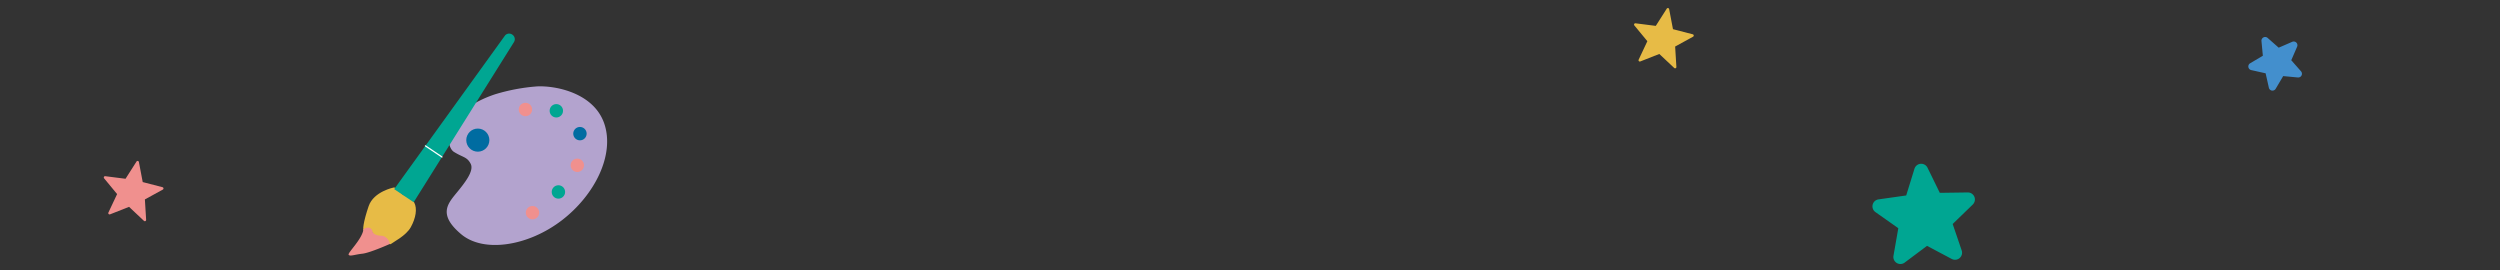
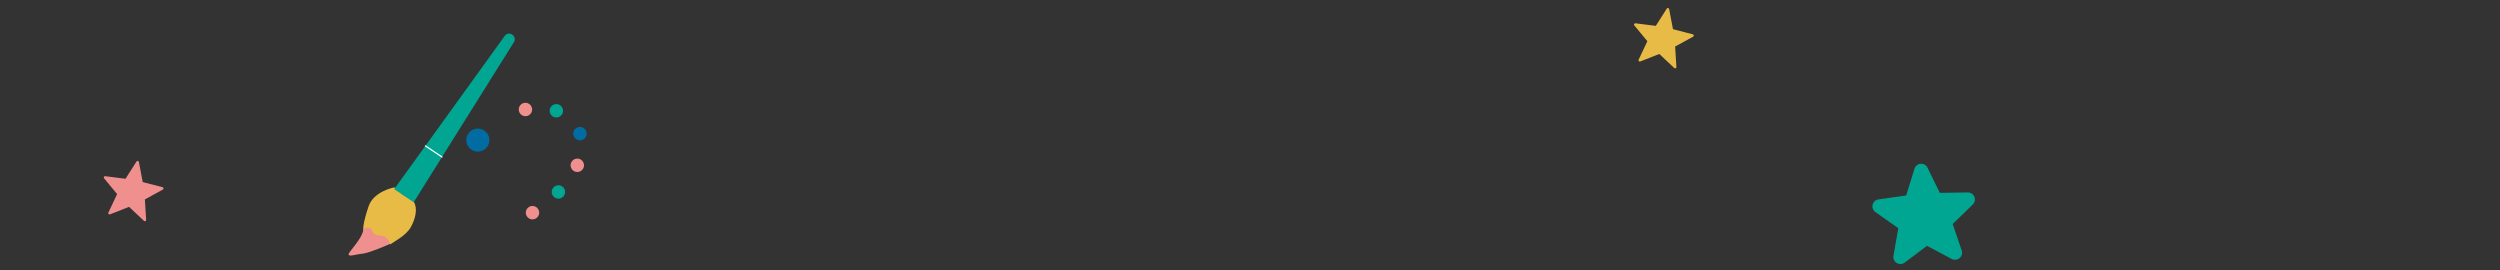
<svg xmlns="http://www.w3.org/2000/svg" width="980" height="106" viewBox="0 0 980 106">
  <rect x="0" y="0" width="980" height="106" fill="#333333" stroke="none" />
  <g id="グループ_255" data-name="グループ 255" transform="translate(-98.497 -3768)">
    <rect id="長方形_147" data-name="長方形 147" width="980" height="106" transform="translate(98.497 3768)" fill="#fff" opacity="0" />
    <g id="グループ_43" data-name="グループ 43" transform="translate(235.136 3781.172)">
      <g id="グループ_40" data-name="グループ 40" transform="translate(38.472 20.675)">
-         <path id="パス_616" data-name="パス 616" d="M124.851,1911.348a75.625,75.625,0,0,1,16.5-3.1c7.368-.344,22.3,2.558,26.369,14.687s-3.688,27.873-16.746,37.866-30.508,12.885-39.421,5.359-5.426-11.731-1.84-16.088,7.023-8.813,5.577-11.534-2.868-2.351-6.512-4.6S104.3,1918.264,124.851,1911.348Z" transform="translate(-105.921 -1908.227)" fill="#b3a3ce" />
        <circle id="楕円形_11" data-name="楕円形 11" cx="4.53" cy="4.53" r="4.53" transform="translate(7.663 16.553)" fill="#006ca1" />
        <circle id="楕円形_12" data-name="楕円形 12" cx="2.627" cy="2.627" r="2.627" transform="translate(28.236 6.45)" fill="#f0908e" />
        <circle id="楕円形_13" data-name="楕円形 13" cx="2.627" cy="2.627" r="2.627" transform="translate(49.602 15.914)" fill="#006ca1" />
        <circle id="楕円形_14" data-name="楕円形 14" cx="2.627" cy="2.627" r="2.627" transform="translate(48.568 28.322)" fill="#f0908e" />
        <circle id="楕円形_15" data-name="楕円形 15" cx="2.627" cy="2.627" r="2.627" transform="translate(41.159 38.771)" fill="#00a692" />
        <circle id="楕円形_16" data-name="楕円形 16" cx="2.627" cy="2.627" r="2.627" transform="translate(30.998 46.893)" fill="#f0908e" />
        <circle id="楕円形_17" data-name="楕円形 17" cx="2.627" cy="2.627" r="2.627" transform="translate(40.344 6.955)" fill="#00a692" />
      </g>
      <g id="グループ_42" data-name="グループ 42">
        <path id="パス_617" data-name="パス 617" d="M101.42,1928.167s-7.841,1.543-9.818,7.286-2.743,10.27-1.6,9.631,2.333-.76,3.177.9,1.38,2.778,3.423,2.778,2.97,2.194,3.8,1.492,5.842-3.157,7.708-6.528c1.977-3.571,2.614-7.266,1.339-9.691s-4.2-2.854-4.39-2.981S102.441,1927.976,101.42,1928.167Z" transform="translate(-83.721 -1867.838)" fill="#e7bb46" />
        <g id="グループ_41" data-name="グループ 41" transform="translate(17.878)">
          <path id="パス_618" data-name="パス 618" d="M103.206,1963.941l-7.638-5.14,43.36-60.1a2.1,2.1,0,0,1,2.876-.515l.105.072a2.136,2.136,0,0,1,.617,2.9Z" transform="translate(-95.568 -1897.832)" fill="#00a692" />
          <line id="線_6" data-name="線 6" x1="6.469" y1="4.353" transform="translate(12.258 44.013)" fill="none" stroke="#fff" stroke-linecap="round" stroke-linejoin="round" stroke-width="0.495" />
        </g>
        <path id="パス_619" data-name="パス 619" d="M92.42,1936.663s1.549-1.084,2.741-.321.233,1.723,2.1,2.487,2.486,0,3.92,1.052a3.993,3.993,0,0,1,1.589,2.586s-7.741,3.487-10.8,3.827-4.822,1.144-5.359.426S91.995,1940.575,92.42,1936.663Z" transform="translate(-86.58 -1860.012)" fill="#f0908e" />
      </g>
    </g>
    <g id="グループ_51" data-name="グループ 51" transform="translate(139.189 3831.084)">
      <path id="パス_643" data-name="パス 643" d="M54.431,1946.555a.515.515,0,0,1-.352-.14l-5.836-5.488-7.453,2.936a.511.511,0,0,1-.648-.694l3.415-7.246-5.1-6.18a.512.512,0,0,1,.459-.834l7.946,1.009,4.3-6.754a.51.51,0,0,1,.933.179l1.5,7.868,7.755,2.007a.507.507,0,0,1,.38.431.513.513,0,0,1-.261.511l-7.023,3.855.489,8a.51.51,0,0,1-.292.493A.492.492,0,0,1,54.431,1946.555Z" transform="translate(-38.343 -1922.925)" fill="#f0908e" />
    </g>
    <g id="グループ_52" data-name="グループ 52" transform="translate(739.05 3771.15)">
      <path id="パス_644" data-name="パス 644" d="M356.007,1913.91a.511.511,0,0,1-.35-.139l-5.836-5.488-7.453,2.936a.511.511,0,0,1-.651-.694l3.415-7.246-5.1-6.18a.513.513,0,0,1,.459-.833l7.946,1.009,4.3-6.755a.512.512,0,0,1,.935.179l1.5,7.869,7.755,2.007a.51.51,0,0,1,.117.943l-7.021,3.855.489,8a.512.512,0,0,1-.294.493A.5.5,0,0,1,356.007,1913.91Z" transform="translate(-339.921 -1890.28)" fill="#e7bb46" />
    </g>
-     <path id="パス_1297" data-name="パス 1297" d="M470.451,1919.525a1.5,1.5,0,0,1-.231-.018,1.446,1.446,0,0,1-1.193-1.12l-1.267-5.647-5.645-1.265a1.456,1.456,0,0,1-.424-2.673l4.979-2.948-.541-5.76a1.456,1.456,0,0,1,2.413-1.229l4.342,3.823,5.311-2.3a1.458,1.458,0,0,1,1.915,1.915h0l-2.3,5.311,3.823,4.342a1.457,1.457,0,0,1-1.229,2.413l-5.76-.541-2.948,4.979A1.447,1.447,0,0,1,470.451,1919.525Z" transform="translate(518.863 1883.999)" fill="#438fcd" />
    <path id="パス_1298" data-name="パス 1298" d="M386.91,1940.969a3.012,3.012,0,0,1,.07-.436,2.744,2.744,0,0,1,2.3-2.084l10.852-1.539,3.24-10.473a2.759,2.759,0,0,1,5.114-.4l4.818,9.846,10.962-.155a2.759,2.759,0,0,1,1.957,4.742l-7.875,7.625,3.537,10.377a2.761,2.761,0,0,1-3.907,3.328h0l-9.685-5.134-8.776,6.568a2.759,2.759,0,0,1-4.372-2.683l1.89-10.8-8.959-6.317A2.747,2.747,0,0,1,386.91,1940.969Z" transform="translate(445.597 1907.709)" fill="#00a692" />
  </g>
</svg>